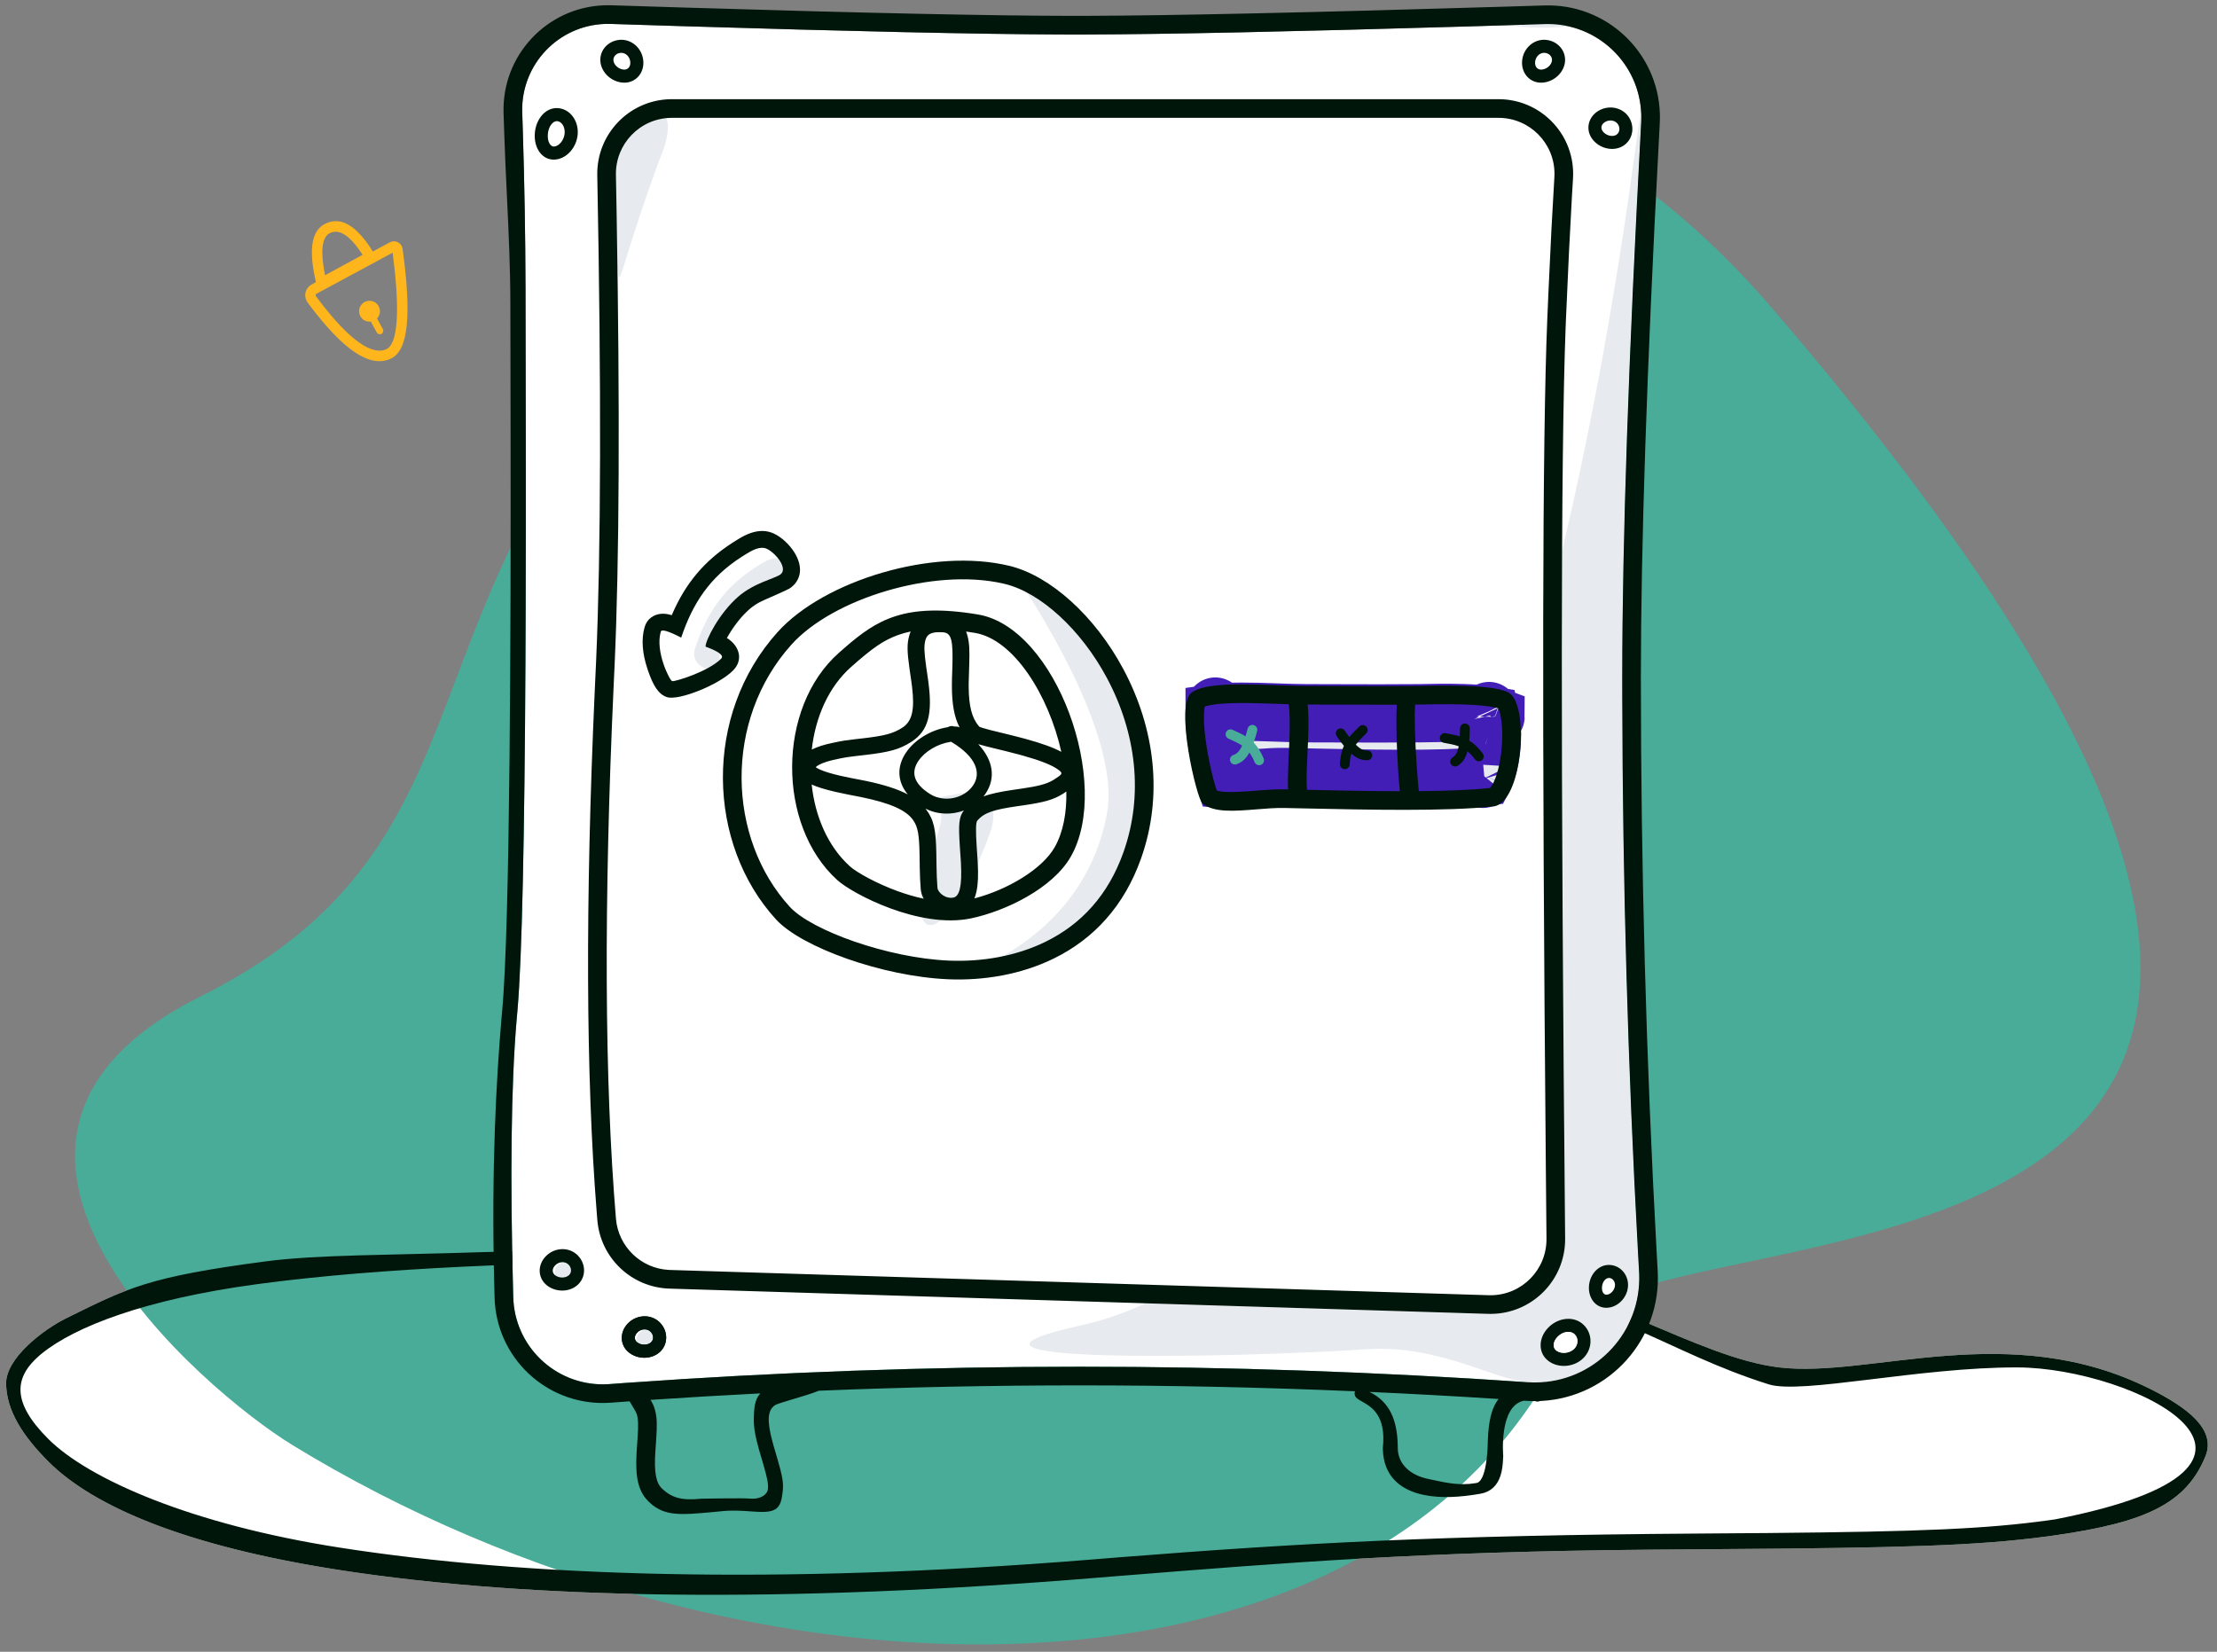
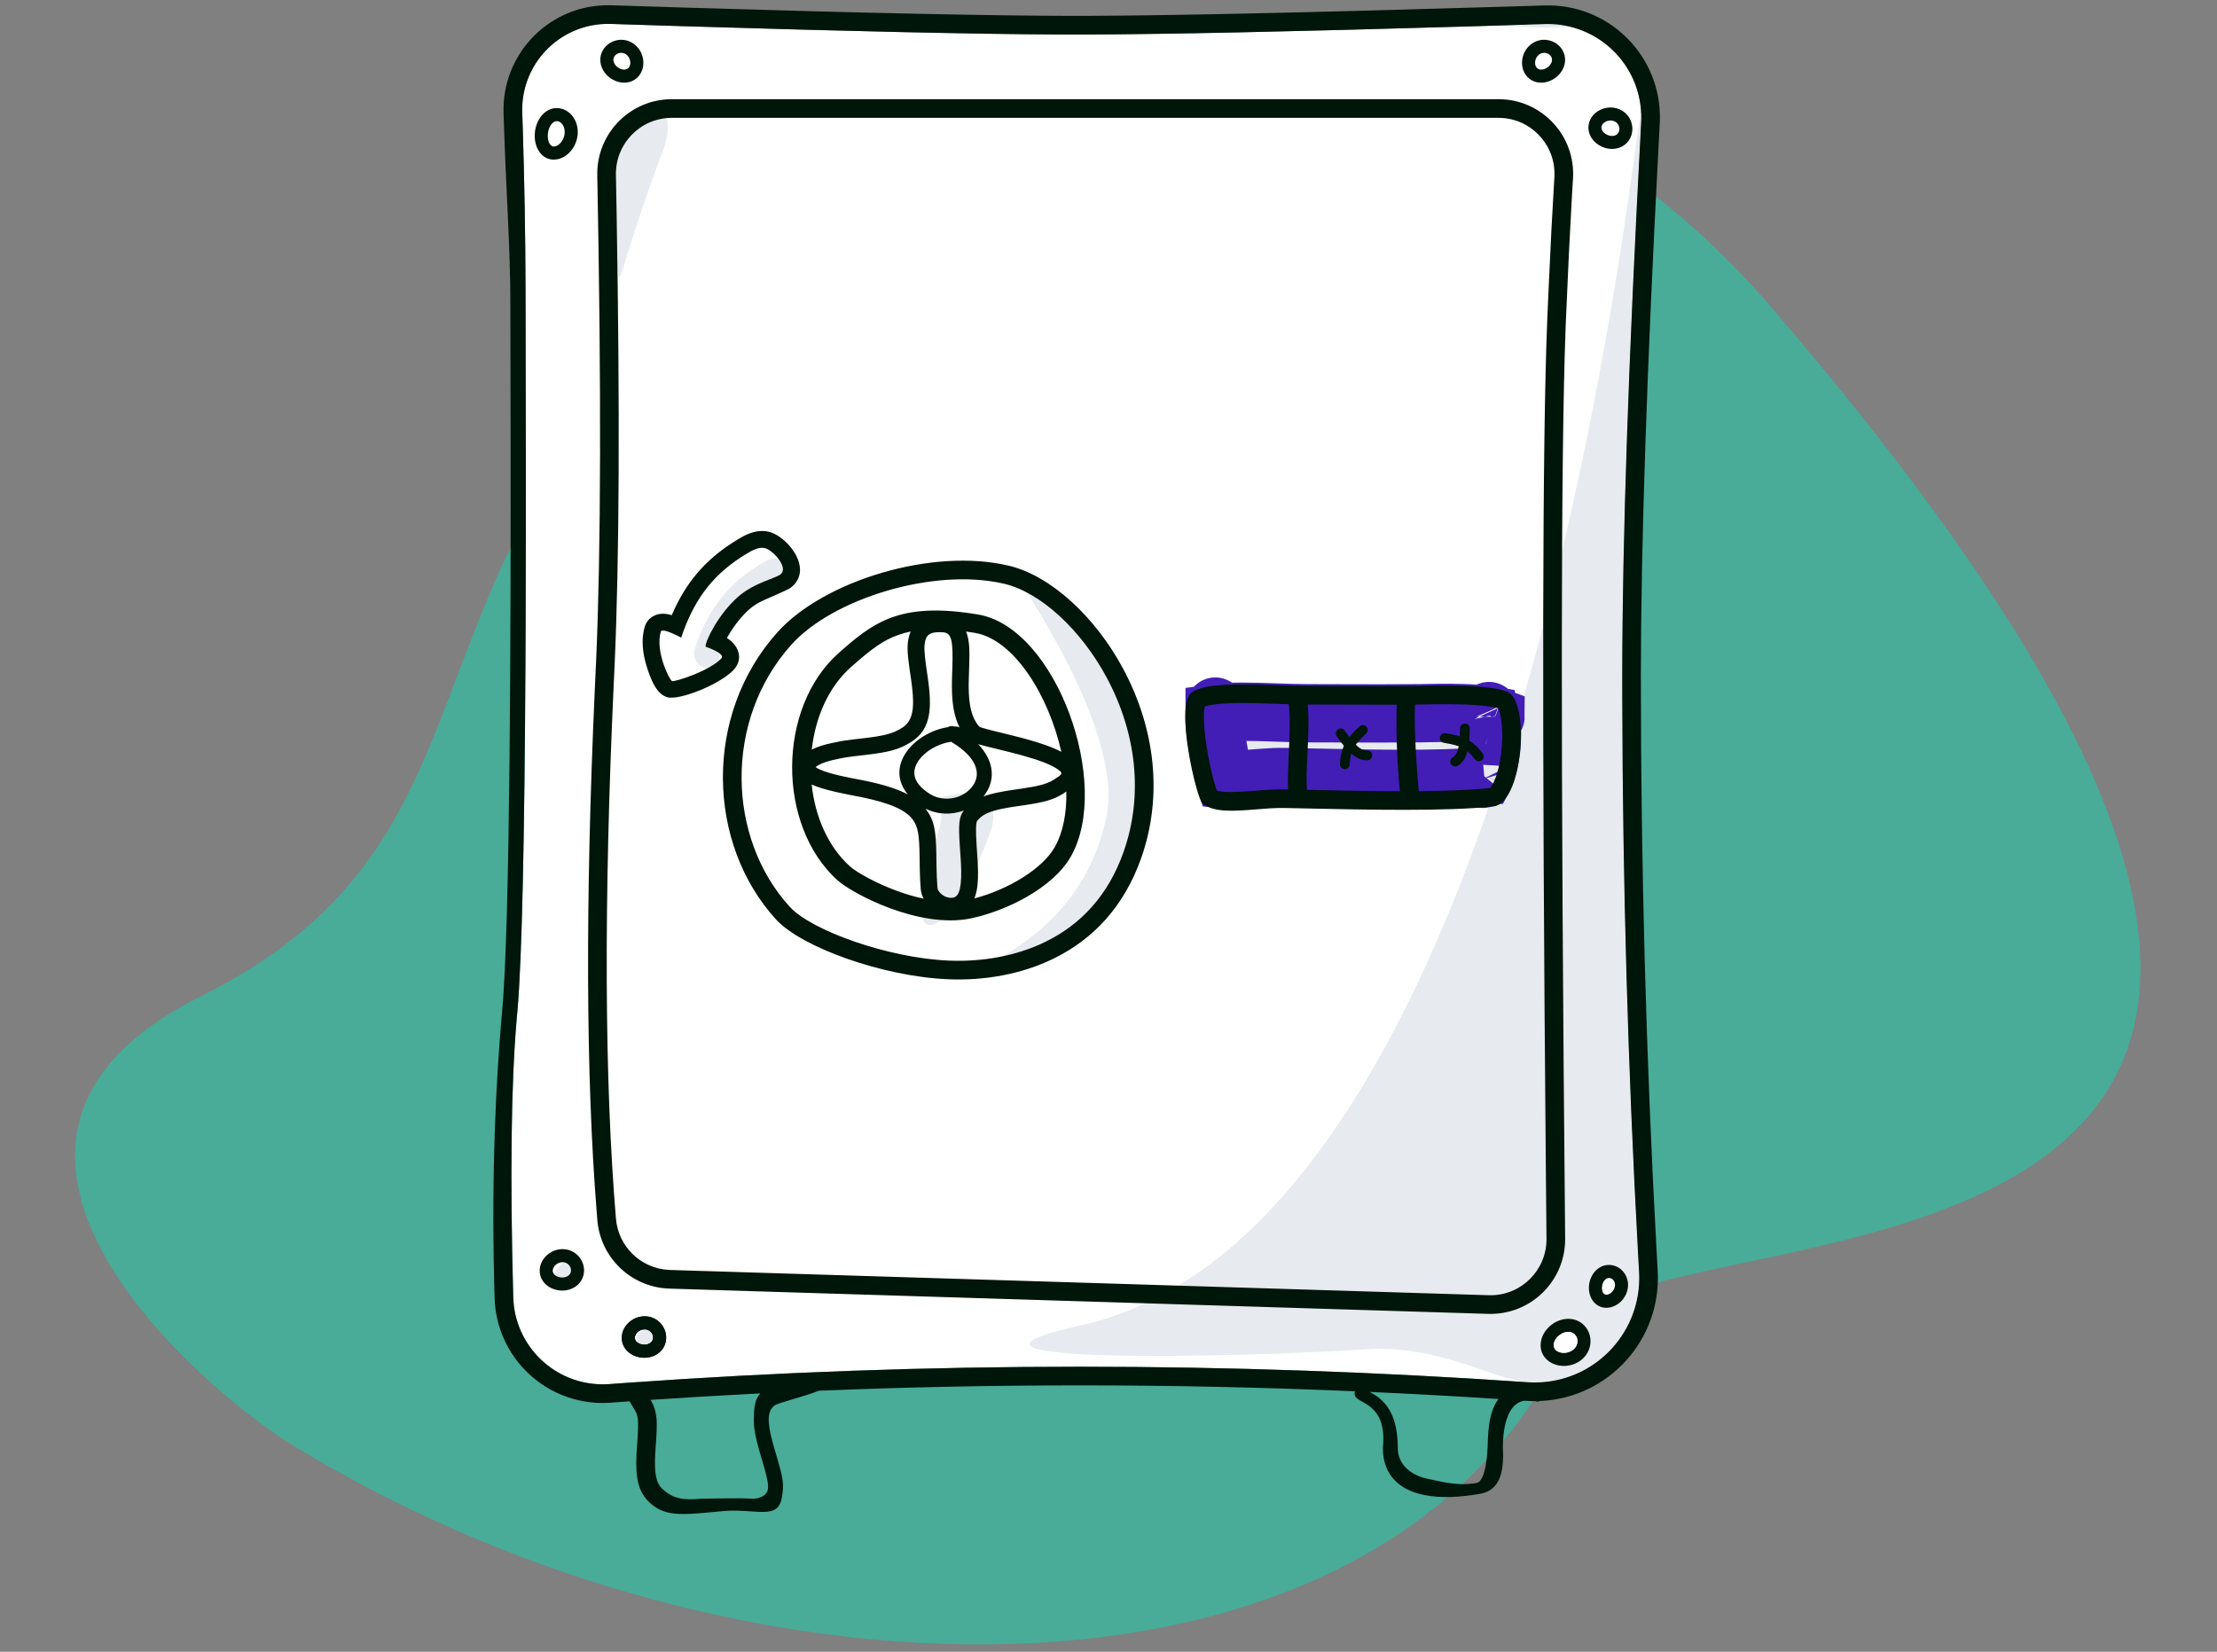
<svg xmlns="http://www.w3.org/2000/svg" width="204" height="152" viewBox="0 0 204 152" fill="none">
  <rect x="0" y="0" width="204" height="152" fill="#808080" stroke="none" />
-   <path d="M136.204 116.999C146.936 118.308 156.144 124.927 163.722 125.833C172.144 126.841 184.881 121.307 197.869 127.82C201.212 129.497 203.957 131.511 202.934 134.015C201.152 138.378 197.401 140.087 189.184 141.273L188.308 141.394C181.956 142.239 175.129 142.444 157.823 142.558L151.909 142.603C130.812 142.786 118.612 143.774 102.814 145.036L101.203 145.167C72.111 147.561 48.889 147.177 31.536 144.523L31.012 144.442C16.993 142.246 8.564 138.614 4.45 134.493C2.028 132.067 0.633 129.805 0.561 127.387C0.489 124.969 4.061 122.311 6.095 121.307C11.761 118.512 13.609 117.498 24.502 116.067C29.191 115.451 36.218 115.5 44.339 115.226C73.474 114.242 118.483 114.839 136.204 116.999Z" fill="white" />
  <path fill-rule="evenodd" clip-rule="evenodd" d="M144.717 122.272C128.2 159.655 68.431 158.451 26.843 132.936C18.901 128.063 -8.401 105.096 18.47 91.684C45.342 78.273 36.735 57.673 58.421 33.103C83.5 4.689 130.204 -9.884 163.051 28.346C246.535 125.512 150.278 109.684 144.717 122.272Z" fill="#48AC98" />
-   <path fill-rule="evenodd" clip-rule="evenodd" d="M34.307 23.144C32.816 20.751 31.323 19.834 29.855 20.629C28.613 21.302 28.408 23.097 29.071 25.967L28.673 26.182C28.128 26.476 27.925 27.155 28.218 27.7C28.244 27.747 28.273 27.792 28.304 27.835L28.517 28.119C31.616 32.231 34.072 33.915 35.989 32.989C37.599 32.21 37.872 28.895 37.043 22.895C36.985 22.475 36.61 22.177 36.193 22.207L36.141 22.212C36.046 22.225 35.955 22.255 35.871 22.301L34.307 23.144ZM29.913 25.325L33.367 23.453L33.359 23.44C32.169 21.598 31.162 21.013 30.313 21.473L30.274 21.495C29.647 21.879 29.474 23.082 29.875 25.137L29.913 25.325ZM36.123 23.255L29.129 27.027C29.051 27.069 29.022 27.166 29.064 27.244C29.067 27.251 29.072 27.257 29.076 27.263L29.282 27.539C32.115 31.297 34.246 32.765 35.572 32.124C36.578 31.638 36.843 28.682 36.142 23.395L36.123 23.255ZM34.694 29.303C34.859 29.131 34.96 28.897 34.96 28.64C34.96 28.11 34.53 27.68 34 27.68C33.469 27.68 33.04 28.11 33.04 28.64C33.04 29.17 33.469 29.6 34 29.6C34.041 29.6 34.082 29.597 34.123 29.592L34.668 30.594L34.688 30.626C34.78 30.757 34.958 30.8 35.102 30.722C35.258 30.637 35.315 30.443 35.23 30.288L34.694 29.303Z" fill="#FFB61D" />
-   <path fill-rule="evenodd" clip-rule="evenodd" d="M136.204 116.999C146.936 118.308 156.144 124.927 163.722 125.833C172.144 126.841 184.881 121.307 197.869 127.82C201.212 129.497 203.957 131.511 202.934 134.015C201.152 138.378 197.401 140.087 189.184 141.273L188.308 141.394C181.956 142.239 175.129 142.444 157.823 142.558L151.909 142.603C130.812 142.786 118.612 143.774 102.814 145.036L101.203 145.167C72.111 147.561 48.889 147.177 31.536 144.523L31.012 144.442C16.993 142.246 8.564 138.614 4.45 134.493C2.028 132.067 0.633 129.805 0.561 127.387C0.489 124.969 4.061 122.311 6.095 121.307C11.761 118.512 13.609 117.498 24.502 116.067C29.191 115.451 36.218 115.5 44.339 115.226C73.474 114.242 118.483 114.839 136.204 116.999ZM24.26 118.092L23.547 118.187C13.396 119.563 6.908 122.068 3.834 124.564L3.642 124.725C1.282 126.759 1.061 129.045 4.454 132.425C8.163 136.121 17.624 140.291 31.266 142.416C48.345 145.077 71.306 145.85 100.142 143.536L103.165 143.292C119.813 141.983 132.585 141.287 156.224 141.121L162.75 141.072C176.823 140.944 182.805 140.693 188.58 139.89L189.129 139.811C214.628 134.823 196.229 125.874 185.672 125.833C176.632 125.798 165.774 128.341 162.75 127.39C153.219 124.39 148.325 119.796 136.203 118.327L132.678 117.904L129.669 117.762C80.354 115.471 45.208 115.354 24.26 118.092Z" fill="#00160A" />
  <path d="M56.201 2.201C56.026 2.195 55.851 2.195 55.676 2.201C51.36 2.35 47.973 5.934 48.051 10.238L48.054 10.368L48.107 11.981C48.259 16.825 48.342 21.65 48.357 26.455L48.383 41.242C48.389 46.563 48.386 51.367 48.37 56.07L48.349 61.058C48.265 76.939 48.039 88.085 47.619 92.936L47.538 93.843C47.031 99.772 46.926 108.288 47.227 119.372C47.23 119.5 47.237 119.628 47.246 119.756C47.578 124.249 51.454 127.634 55.938 127.376L56.074 127.367L57.564 127.258C71.493 126.265 85.421 125.768 99.35 125.768C112.983 125.768 126.721 126.244 140.564 127.196C140.964 127.223 141.366 127.226 141.767 127.203C147.015 126.906 151.041 122.453 150.83 117.218L150.822 117.06L150.717 115.172C149.788 98.165 149.307 81.159 149.274 64.153L149.272 62.263C149.272 49.868 149.853 32.869 151.013 11.257C151.026 11.015 151.029 10.773 151.021 10.53C150.875 5.839 146.992 2.144 142.316 2.214L142.174 2.217L135.098 2.432C119.019 2.906 107.311 3.154 99.967 3.175L98.709 3.176L97.414 3.173C89.917 3.141 78.311 2.884 62.589 2.402L56.201 2.201Z" fill="white" />
  <path fill-rule="evenodd" clip-rule="evenodd" d="M141.625 1.76C141.058 2.071 140.311 2.289 139.384 2.415C141.771 2.627 143.647 2.578 145.014 2.267L144.718 2.23C143.756 2.109 142.725 1.952 141.625 1.76Z" fill="#E7EAEE" />
-   <path fill-rule="evenodd" clip-rule="evenodd" d="M51.857 116.198L51.923 116.2C52.336 116.229 52.627 116.551 52.589 116.907C52.545 117.314 52.11 117.709 51.635 117.741C51.258 117.767 50.996 117.477 51.038 117.026C51.081 116.553 51.452 116.2 51.857 116.198Z" fill="#E7EAEE" />
+   <path fill-rule="evenodd" clip-rule="evenodd" d="M51.857 116.198L51.923 116.2C52.336 116.229 52.627 116.551 52.589 116.907C52.545 117.314 52.11 117.709 51.635 117.741C51.258 117.767 50.996 117.477 51.038 117.026Z" fill="#E7EAEE" />
  <path fill-rule="evenodd" clip-rule="evenodd" d="M59.411 122.378L59.478 122.381C59.89 122.41 60.181 122.732 60.143 123.087C60.1 123.494 59.665 123.889 59.19 123.922C58.813 123.948 58.55 123.657 58.592 123.207C58.636 122.734 59.007 122.38 59.411 122.378Z" fill="#E7EAEE" />
  <path fill-rule="evenodd" clip-rule="evenodd" d="M99.432 121.972C83.044 125.589 113.815 124.95 125.818 124.158C132.351 123.727 137.567 126.99 140.562 127.196C140.963 127.223 141.365 127.226 141.765 127.203C147.014 126.906 151.04 122.453 150.829 117.218L150.821 117.06L150.716 115.172C149.787 98.165 149.306 81.159 149.273 64.153L149.271 62.263C149.271 49.868 149.851 32.869 151.012 11.257C151.025 11.015 151.028 10.773 151.02 10.53C150.874 5.839 141.885 112.603 99.432 121.972Z" fill="#E7EAEE" />
  <path d="M148.037 117.6L148.095 117.603C148.394 117.627 148.638 117.938 148.603 118.317C148.564 118.738 148.202 119.116 147.84 119.144C147.586 119.164 147.371 118.891 147.409 118.421C147.448 117.941 147.749 117.608 148.037 117.6Z" fill="white" />
  <path fill-rule="evenodd" clip-rule="evenodd" d="M147.935 120.342C146.868 120.427 146.118 119.473 146.211 118.324C146.301 117.209 147.151 116.323 148.172 116.403C149.175 116.483 149.895 117.399 149.8 118.428C149.708 119.417 148.894 120.266 147.935 120.342ZM148.095 117.603L148.038 117.6C147.749 117.608 147.448 117.941 147.409 118.421C147.371 118.891 147.586 119.164 147.84 119.144C148.202 119.116 148.564 118.738 148.603 118.317C148.638 117.938 148.394 117.627 148.095 117.603Z" fill="white" />
-   <path d="M137.888 9.127C141.681 9.127 144.755 12.202 144.755 15.994C144.755 16.136 144.751 16.278 144.742 16.42L144.641 18.102C144.457 21.295 144.273 25.086 144.089 29.476L144.061 30.178C143.613 41.985 143.599 69.918 144.019 113.976C144.055 117.768 141.01 120.872 137.217 120.908C137.125 120.909 137.032 120.908 136.94 120.905L61.598 118.581C58.11 118.473 55.257 115.766 54.967 112.288L54.903 111.503C53.91 98.996 53.851 83.026 54.725 63.593L54.854 60.807C55.3 50.581 55.335 35.687 54.959 16.127C54.886 12.374 57.838 9.267 61.574 9.132L61.759 9.127L137.888 9.127Z" fill="white" />
  <path fill-rule="evenodd" clip-rule="evenodd" d="M87.232 90.112C90.561 90.253 93.979 89.662 96.943 88.214C100.656 86.4 103.449 83.357 104.995 78.993C107.032 73.245 106.284 67.03 103.356 61.56C100.75 56.691 96.653 52.986 92.876 52.07C92.876 52.07 103.356 66.811 101.855 74.87C99.559 87.192 87.232 90.112 87.232 90.112Z" fill="#E7EAEE" />
  <path fill-rule="evenodd" clip-rule="evenodd" d="M89.653 72.8C91.273 73.472 91.768 74.721 91.137 76.546L91.101 76.648C86.999 87.911 82.161 88.013 86.301 76.648C86.802 75.271 86.678 74.214 85.928 73.479C87.253 73.21 88.495 72.983 89.653 72.8Z" fill="#E7EAEE" />
  <path fill-rule="evenodd" clip-rule="evenodd" d="M63.962 59.634C65.023 56.481 66.573 54.11 69.469 52.236L69.837 52.003C70.462 51.611 71.233 51.166 71.859 51.47C72.655 51.855 73.808 53.26 73.107 53.812C72.631 54.186 70.673 54.584 69.198 55.877C67.455 57.403 66.201 59.862 66.201 60.464C66.201 62.429 63.335 61.496 63.962 59.634Z" fill="#E7EAEE" />
  <path fill-rule="evenodd" clip-rule="evenodd" d="M60.679 14.689C57.036 24.693 57.061 26.678 56.842 24.953C56.135 19.377 55.602 15.712 56.442 13.486C57.506 10.668 60.172 10.114 60.859 10.441C62.311 11.132 60.679 14.689 60.679 14.689Z" fill="#E7EAEE" />
  <path fill-rule="evenodd" clip-rule="evenodd" d="M120.622 66.101L119.41 66.064C117.972 66.028 116.935 66.036 116.066 66.104C115.367 66.159 114.846 66.254 114.551 66.347L114.493 66.367L114.487 66.394C114.454 66.558 114.431 66.776 114.421 67.04L114.418 67.141C114.398 67.933 114.494 68.991 114.684 70.172C114.84 71.141 115.053 72.148 115.275 72.996L115.331 73.205C115.417 73.521 115.5 73.796 115.573 74.011L115.599 74.087L115.631 74.099C116.078 74.258 116.966 74.276 118.678 74.15L119.84 74.06C120.624 74.002 121.194 73.977 121.758 73.984L127.222 74.099C127.987 74.113 128.678 74.124 129.354 74.133L130.582 74.147C133.648 74.325 137.017 74.192 137.436 73.428C138.714 71.101 139.317 66.308 138.714 66.276C137.63 66.218 136.317 66.15 135.693 66.158L134.253 66.184L132.948 66.195C132.352 66.198 131.73 66.2 131.062 66.201L123.573 66.184C123.086 66.18 122.609 66.168 121.75 66.14L120.622 66.101Z" fill="#E7EAEE" />
  <path fill-rule="evenodd" clip-rule="evenodd" d="M63.197 0.703L56.255 0.485C56.042 0.478 55.829 0.478 55.616 0.486C50.309 0.668 46.155 5.118 46.337 10.425L46.39 12.035C46.453 14.023 46.547 16.008 46.642 17.989C46.802 21.355 46.962 24.71 46.962 28.056L46.984 40.193C47.006 57.118 46.955 84.992 46.203 93.066L46.146 93.7C45.657 99.42 45.219 107.468 45.469 117.845L45.51 119.418C45.514 119.573 45.522 119.728 45.533 119.882C45.938 125.367 50.713 129.484 56.197 129.079L57.685 128.971L57.931 128.954C57.981 129.036 58.032 129.12 58.081 129.202C58.322 129.6 58.547 129.971 58.6 130.154C58.732 130.614 58.746 131.135 58.669 132.314L58.592 133.42L58.571 133.779C58.459 135.982 58.713 137.293 59.788 138.28C61.17 139.549 62.635 139.415 65.636 139.139L65.771 139.126L66.543 139.052C67.436 138.965 68.44 139.035 69.124 139.083H69.124C69.321 139.096 69.492 139.108 69.625 139.114L69.878 139.126C71.6 139.195 71.873 138.628 72.024 137.227C72.107 136.455 71.999 135.848 71.545 134.281L71.206 133.125L71.093 132.724C70.563 130.766 70.611 129.788 71.302 129.316C71.469 129.201 72.168 128.993 72.975 128.753L72.976 128.753L72.976 128.753C73.806 128.506 74.749 128.225 75.344 127.978C83.345 127.649 91.347 127.485 99.349 127.485C107.756 127.485 116.203 127.666 124.691 128.029C124.635 128.121 124.624 128.254 124.684 128.438C124.752 128.647 125.007 128.791 125.333 128.976C126.198 129.465 127.562 130.236 127.245 133.231L127.246 133.354C127.294 135.715 128.725 137.1 131.027 137.569C132.566 137.884 134.316 137.789 136.223 137.458C137.167 137.295 137.775 136.704 138.066 135.805C138.226 135.308 138.283 134.861 138.321 133.973C138.321 133.973 137.901 129.356 140.236 128.894C140.306 128.899 140.375 128.904 140.445 128.909C140.715 128.927 140.986 128.936 141.256 128.935C141.293 128.944 141.33 128.953 141.367 128.963C141.479 128.993 141.585 128.976 141.682 128.926C141.742 128.924 141.802 128.921 141.863 128.917C148.111 128.564 152.889 123.212 152.535 116.964L152.431 115.078C151.469 97.473 150.988 79.868 150.988 62.263C150.988 50.275 151.533 33.947 152.624 13.28L152.726 11.349C152.742 11.059 152.745 10.768 152.736 10.477C152.56 4.791 147.807 0.324 142.12 0.501L138.516 0.612C120.657 1.153 107.806 1.435 99.964 1.458L98.709 1.46C91.388 1.454 79.55 1.202 63.197 0.703ZM137.892 128.738C133.924 128.482 129.964 128.265 126.014 128.087C127.905 129.006 128.58 130.72 128.617 133.092L128.618 133.231C128.618 134.765 129.812 135.767 131.417 136.095C131.585 136.129 131.758 136.166 131.934 136.205C133.043 136.445 134.311 136.72 135.717 136.49L135.93 136.454C136.902 136.095 136.902 132.601 136.902 132.601C136.913 132.317 136.923 132.132 136.94 131.906L136.961 131.653C137.082 130.381 137.348 129.431 137.892 128.738ZM60.25 129.68C60.157 129.355 60.024 129.068 59.852 128.82C63.22 128.593 66.589 128.394 69.957 128.224C69.431 128.811 69.382 129.603 69.362 130.549C69.346 131.365 69.51 132.232 69.857 133.453L69.878 133.526L70.195 134.606C70.583 135.94 70.7 136.497 70.667 136.964L70.66 137.044C70.614 137.477 70.056 137.967 69.115 137.912L68.947 137.903C68.544 137.842 64.569 137.912 64.569 137.912C62.733 138.098 61.85 137.842 60.949 137.015C60.345 136.46 60.183 135.475 60.302 133.588L60.376 132.528C60.469 131.144 60.462 130.496 60.287 129.817L60.25 129.68ZM55.675 2.201C55.85 2.195 56.026 2.195 56.201 2.201L62.589 2.402C78.31 2.884 89.916 3.141 97.413 3.173L98.708 3.176L99.967 3.175C107.311 3.154 119.019 2.906 135.097 2.432L142.174 2.217L142.316 2.214C146.992 2.144 150.875 5.839 151.021 10.53C151.028 10.773 151.026 11.015 151.013 11.257C149.852 32.869 149.272 49.868 149.272 62.263L149.274 64.153C149.307 81.159 149.788 98.165 150.717 115.172L150.822 117.06L150.829 117.218C151.041 122.453 147.014 126.906 141.766 127.203C141.365 127.226 140.964 127.223 140.563 127.196C126.721 126.244 112.983 125.768 99.35 125.768C85.421 125.768 71.492 126.265 57.564 127.258L56.074 127.367L55.938 127.376C51.454 127.634 47.578 124.249 47.246 119.756C47.236 119.628 47.23 119.5 47.226 119.372C46.926 108.289 47.031 99.772 47.538 93.843L47.619 92.936C48.038 88.085 48.265 76.939 48.349 61.058L48.37 56.07C48.386 51.367 48.389 46.563 48.383 41.242L48.357 26.455C48.342 21.65 48.258 16.825 48.107 11.981L48.054 10.368L48.05 10.238C47.972 5.934 51.36 2.35 55.675 2.201ZM144.755 15.994C144.755 12.202 141.681 9.127 137.888 9.127L61.758 9.127L61.574 9.132C57.838 9.267 54.886 12.374 54.959 16.127C55.335 35.687 55.3 50.581 54.853 60.807L54.725 63.593C53.851 83.026 53.91 98.996 54.903 111.503L54.966 112.288C55.257 115.766 58.11 118.473 61.598 118.581L136.94 120.905C137.032 120.908 137.125 120.909 137.217 120.908C141.01 120.872 144.055 117.768 144.019 113.976C143.598 69.918 143.613 41.985 144.061 30.178L144.089 29.476C144.273 25.086 144.457 21.295 144.641 18.102L144.742 16.42C144.751 16.278 144.755 16.136 144.755 15.994ZM61.824 10.844H137.888C140.732 10.844 143.038 13.15 143.038 15.994C143.038 16.101 143.035 16.207 143.028 16.314C142.849 19.209 142.669 22.667 142.491 26.686L142.374 29.404C141.92 40.25 141.876 66.225 142.241 107.37L142.302 113.992C142.329 116.836 140.045 119.164 137.201 119.191C137.131 119.192 137.062 119.191 136.993 119.189L61.651 116.865L61.538 116.86C58.973 116.725 56.892 114.716 56.677 112.145C55.62 99.477 55.549 83.11 56.468 63.056L56.554 61.2C56.988 51.551 57.049 37.713 56.74 19.676L56.675 16.093C56.62 13.249 58.881 10.899 61.725 10.845C61.758 10.844 61.791 10.844 61.824 10.844ZM59.192 5.579C59.301 6.746 58.455 7.682 57.315 7.604C56.273 7.532 55.356 6.7 55.249 5.698L55.243 5.625C55.177 4.628 55.941 3.78 56.966 3.671L57.043 3.664C58.136 3.589 59.088 4.453 59.192 5.579ZM57.177 4.862L57.11 4.864C56.698 4.893 56.407 5.215 56.445 5.57C56.488 5.978 56.923 6.372 57.398 6.405C57.776 6.431 58.038 6.141 57.996 5.69C57.952 5.217 57.582 4.863 57.177 4.862ZM51.1 14.682C49.913 14.787 49.112 13.644 49.211 12.274C49.307 10.93 50.23 9.85 51.373 9.951L51.446 9.96C52.496 10.096 53.221 11.128 53.161 12.285L53.156 12.366C53.058 13.549 52.171 14.587 51.1 14.682ZM51.284 11.15L51.226 11.147C50.862 11.152 50.461 11.644 50.409 12.36C50.358 13.075 50.665 13.514 50.994 13.485C51.441 13.445 51.906 12.901 51.958 12.267C52.008 11.667 51.67 11.184 51.284 11.15ZM140.06 5.579C139.952 6.746 140.797 7.682 141.937 7.604C142.979 7.532 143.896 6.7 144.003 5.698L144.009 5.625C144.075 4.628 143.311 3.78 142.286 3.671L142.209 3.664C141.116 3.589 140.165 4.453 140.06 5.579ZM142.075 4.862L142.142 4.864C142.554 4.893 142.845 5.215 142.807 5.57C142.764 5.978 142.329 6.372 141.854 6.405C141.476 6.431 141.214 6.141 141.256 5.69C141.3 5.217 141.67 4.863 142.075 4.862ZM146.487 12.752C145.833 11.825 146.195 10.622 147.243 10.111C148.255 9.618 149.48 9.98 149.979 10.947L150.013 11.017C150.449 11.943 150.121 13.03 149.239 13.489L149.173 13.522C148.266 13.949 147.085 13.6 146.487 12.752ZM148.924 11.511L148.892 11.453C148.682 11.11 148.19 10.978 147.765 11.185C147.36 11.383 147.248 11.755 147.465 12.062C147.737 12.449 148.297 12.614 148.666 12.441C148.988 12.289 149.112 11.876 148.924 11.511ZM50.253 115.573C49.419 116.397 49.464 117.658 50.387 118.331C51.23 118.947 52.468 118.9 53.194 118.201L53.246 118.149C53.938 117.429 53.899 116.289 53.185 115.546L53.13 115.491C52.342 114.73 51.057 114.779 50.253 115.573ZM52.257 116.322L52.306 116.366C52.604 116.654 52.619 117.087 52.361 117.335C52.066 117.619 51.479 117.641 51.094 117.361C50.789 117.138 50.775 116.747 51.097 116.428C51.435 116.095 51.946 116.062 52.257 116.322ZM57.941 124.512C57.019 123.839 56.974 122.578 57.808 121.754C58.612 120.96 59.896 120.911 60.684 121.671L60.739 121.726C61.454 122.469 61.493 123.609 60.801 124.33L60.749 124.382C60.022 125.08 58.785 125.128 57.941 124.512ZM59.861 122.547L59.812 122.502C59.501 122.243 58.99 122.275 58.652 122.609C58.33 122.927 58.343 123.318 58.649 123.541C59.034 123.822 59.621 123.799 59.916 123.516C60.174 123.268 60.158 122.834 59.861 122.547ZM142.485 122.153C141.528 123.117 141.501 124.536 142.519 125.267C143.452 125.936 144.85 125.806 145.686 124.984C146.553 124.131 146.58 122.759 145.728 121.923C144.866 121.078 143.418 121.213 142.485 122.153ZM144.849 122.747L144.898 122.792C145.251 123.139 145.239 123.738 144.844 124.126C144.419 124.544 143.671 124.614 143.22 124.291C142.855 124.029 142.866 123.476 143.338 123C143.818 122.517 144.485 122.439 144.849 122.747ZM147.935 120.342C146.868 120.427 146.118 119.473 146.211 118.324C146.301 117.209 147.151 116.323 148.172 116.403C149.176 116.483 149.896 117.399 149.8 118.428C149.708 119.417 148.894 120.266 147.935 120.342ZM148.096 117.603L148.038 117.6C147.749 117.608 147.448 117.941 147.409 118.421C147.371 118.891 147.586 119.164 147.84 119.144C148.202 119.116 148.564 118.738 148.603 118.317C148.639 117.938 148.394 117.627 148.096 117.603Z" fill="#00160A" />
  <path fill-rule="evenodd" clip-rule="evenodd" d="M57.808 121.754C56.974 122.578 57.019 123.839 57.942 124.512C58.786 125.128 60.023 125.08 60.749 124.382L60.801 124.33C61.494 123.609 61.454 122.469 60.74 121.726L60.685 121.672C59.897 120.911 58.613 120.96 57.808 121.754ZM59.812 122.502L59.861 122.547C60.159 122.834 60.174 123.268 59.916 123.516C59.621 123.799 59.034 123.822 58.65 123.541C58.344 123.318 58.33 122.927 58.652 122.609C58.99 122.275 59.501 122.243 59.812 122.502Z" fill="#00160A" />
  <path d="M144.849 122.746L144.898 122.791C145.251 123.138 145.24 123.737 144.846 124.126C144.42 124.544 143.673 124.615 143.221 124.291C142.856 124.03 142.866 123.477 143.338 123C143.818 122.517 144.484 122.439 144.849 122.746Z" fill="white" />
  <path fill-rule="evenodd" clip-rule="evenodd" d="M69.066 49.054C68.669 49.191 68.312 49.378 67.87 49.65L67.531 49.863L67.363 49.97C64.802 51.623 63.093 53.678 61.877 56.462L61.811 56.612L61.763 56.598C61.44 56.503 61.147 56.457 60.834 56.483C60.168 56.538 59.546 56.938 59.324 57.682C58.977 58.846 59.12 60.176 59.571 61.538L59.655 61.787C60.094 63.05 60.581 63.906 61.389 64.156C62.463 64.489 66.176 63.017 67.471 61.682C68.394 60.729 68.024 59.564 67.145 58.892L67.065 58.832L66.98 58.773L66.883 58.711L66.948 58.596C66.993 58.517 67.04 58.436 67.089 58.355C67.614 57.484 68.27 56.661 68.935 56.079C69.191 55.854 69.487 55.649 69.825 55.457C70.347 55.16 72.43 54.342 72.781 54.066C73.908 53.18 73.777 51.897 73.065 50.785C72.622 50.093 71.925 49.445 71.252 49.119C70.545 48.777 69.805 48.797 69.066 49.054ZM70.579 50.51C71.375 50.895 72.527 52.3 71.826 52.852C71.35 53.226 69.393 53.624 67.917 54.916C66.175 56.443 64.921 58.902 64.921 59.505L65.12 59.579C66.206 59.997 66.62 60.34 66.361 60.606C65.209 61.795 62.077 62.752 61.846 62.68C61.617 62.61 60.266 59.93 60.805 58.124C60.877 57.883 61.502 58.066 62.681 58.674C63.742 55.521 65.292 53.15 68.189 51.276L68.557 51.043C69.182 50.651 69.952 50.206 70.579 50.51Z" fill="#00160A" />
  <path fill-rule="evenodd" clip-rule="evenodd" d="M71.41 84.611C65.05 77.66 64.682 65.802 71.553 58.166C75.822 53.422 85.856 50.366 92.877 52.07C96.654 52.986 100.751 56.691 103.357 61.56C106.285 67.03 107.033 73.245 104.996 78.993C103.45 83.357 100.656 86.4 96.944 88.214C93.98 89.662 90.561 90.253 87.233 90.113C81.226 89.86 73.757 87.175 71.41 84.611ZM101.844 62.37C99.45 57.899 95.721 54.526 92.473 53.738L92.279 53.693C85.875 52.24 76.636 55.084 72.83 59.314C66.564 66.278 66.901 77.138 72.678 83.452C74.671 85.63 81.715 88.162 87.306 88.397C90.366 88.526 93.504 87.984 96.191 86.671C99.507 85.051 101.985 82.351 103.378 78.419C105.244 73.156 104.555 67.436 101.844 62.37ZM98.536 78.82C102.335 72.15 97.185 57.748 89.991 56.547C83.23 55.417 80.666 57.057 77.75 59.586L77.186 60.081C71.479 65.126 71.479 75.966 77.055 80.996C78.456 82.26 84.621 85.502 89.351 84.51C92.488 83.852 96.853 81.773 98.536 78.82ZM82.659 58.428C83.017 58.3 83.395 58.194 83.797 58.111C83.743 58.236 83.697 58.369 83.659 58.509C83.446 59.293 83.468 59.964 83.698 61.597L83.855 62.679C83.868 62.774 83.88 62.862 83.892 62.951L83.926 63.226C84.171 65.293 83.949 66.372 83.025 66.966C82.179 67.51 81.347 67.716 79.447 67.937L78.736 68.018C77.859 68.119 77.399 68.189 76.845 68.314L76.595 68.364C75.828 68.525 75.191 68.726 74.696 68.978C75.022 66.025 76.231 63.216 78.323 61.367C80.296 59.622 81.292 58.918 82.659 58.428ZM89.708 58.24C89.43 58.194 89.16 58.152 88.897 58.115C88.952 58.255 88.999 58.403 89.037 58.56C89.198 59.215 89.226 59.796 89.187 61.121L89.168 61.692C89.148 62.242 89.138 62.569 89.135 62.884L89.135 63.261C89.152 64.936 89.414 66.05 90.058 66.805L90.13 66.885L90.159 66.897C90.199 66.913 90.249 66.931 90.309 66.951L90.373 66.972C90.52 67.019 90.706 67.071 90.942 67.134L91.339 67.235L93.031 67.649C93.363 67.732 93.659 67.807 93.942 67.882L94.407 68.007C95.806 68.393 96.878 68.768 97.659 69.187C96.494 63.972 93.287 58.838 89.708 58.24ZM97.846 73.023C97.942 72.961 98.034 72.899 98.12 72.835C98.162 74.78 97.836 76.579 97.044 77.97C95.906 79.967 92.747 81.868 89.662 82.673C89.74 82.476 89.803 82.263 89.852 82.034C90.002 81.329 90.026 80.523 89.967 79.381L89.929 78.766L89.873 77.957C89.768 76.343 89.793 75.667 89.934 75.505C90.567 74.777 91.445 74.498 93.678 74.178L94.196 74.104C96.063 73.832 96.938 73.601 97.846 73.023ZM84.724 81.837C84.747 82.127 84.844 82.422 84.999 82.701C84.208 82.534 83.384 82.294 82.544 81.986C80.666 81.299 78.846 80.299 78.204 79.721C76.168 77.884 74.996 75.112 74.688 72.192C75.216 72.435 75.913 72.641 76.779 72.846L76.913 72.877C77.262 72.958 77.62 73.034 78.042 73.117L79.248 73.351C81.947 73.906 83.34 74.549 83.977 75.407L84.041 75.497C84.463 76.112 84.58 76.808 84.614 78.616L84.633 79.903C84.648 80.674 84.671 81.186 84.724 81.837ZM86.754 58.184L86.832 58.191C87.561 58.278 87.715 58.954 87.629 61.503L87.599 62.387C87.592 62.653 87.59 62.868 87.59 63.103C87.591 64.701 87.782 65.943 88.296 66.937C88.2 66.886 88.09 66.857 87.974 66.857L87.857 66.859L87.828 66.859L87.815 66.854C87.618 66.781 87.402 66.804 87.228 66.907L87.21 66.918L87.15 66.927C85.653 67.177 84.164 68.071 83.366 69.256C82.51 70.527 82.552 71.915 83.529 73.103C82.6 72.613 81.367 72.219 79.74 71.875L79.215 71.77C78.906 71.71 78.521 71.636 78.52 71.636L78.21 71.575C77.91 71.515 77.644 71.459 77.389 71.401L77.262 71.372C76.487 71.192 75.876 71.008 75.448 70.815L75.38 70.783C75.248 70.721 75.144 70.661 75.069 70.607L75.059 70.599L75.078 70.58C75.131 70.527 75.211 70.467 75.321 70.404C75.696 70.188 76.314 69.989 77.162 69.826L77.376 69.779C77.754 69.702 78.123 69.646 78.701 69.578L79.637 69.471C81.768 69.222 82.754 68.978 83.861 68.266C85.475 67.227 85.783 65.603 85.443 62.895L85.405 62.609C85.386 62.469 85.365 62.323 85.338 62.136L85.231 61.404C85.04 60.044 85.013 59.46 85.138 58.96L85.15 58.915C85.303 58.351 85.694 58.118 86.754 58.184ZM85.158 74.408C85.179 74.434 85.199 74.46 85.218 74.487C85.948 75.471 86.116 76.341 86.158 78.561L86.175 79.734C86.188 80.468 86.207 80.951 86.249 81.511L86.264 81.713C86.296 82.109 86.974 82.74 87.722 82.598C88.305 82.486 88.53 81.531 88.421 79.406L88.405 79.14L88.32 77.893C88.186 75.851 88.228 75.172 88.694 74.581C87.577 75.001 86.277 74.981 85.158 74.408ZM90.497 73.291C91.19 73.029 92.072 72.852 93.296 72.672L93.961 72.577C95.512 72.35 96.262 72.165 96.898 71.792L97.016 71.719C97.735 71.261 97.804 71.17 97.484 70.912L97.381 70.832C96.815 70.406 95.723 69.981 94.15 69.54L93.818 69.448C93.46 69.351 93.091 69.256 92.657 69.148L90.85 68.705C90.508 68.619 90.235 68.548 90.013 68.482C91.41 69.959 91.641 71.621 90.681 73.041L90.627 73.119C90.585 73.177 90.542 73.235 90.497 73.291ZM87.425 68.274L87.523 68.26L87.592 68.302C89.838 69.667 90.338 71.155 89.507 72.323C88.681 73.484 86.867 73.885 85.565 73.06C84.055 72.104 83.805 71.064 84.505 70.023C85.097 69.145 86.28 68.45 87.425 68.274Z" fill="#00160A" />
  <path d="M111.767 65.648C111.767 65.644 111.767 65.64 111.767 65.636C111.803 65.631 111.842 65.625 111.882 65.619C112.492 65.533 113.291 65.495 114.247 65.493C115.193 65.491 116.206 65.524 117.24 65.559C117.303 65.562 117.366 65.564 117.43 65.566C118.381 65.599 119.356 65.633 120.224 65.634C121.201 65.635 122.197 65.638 123.204 65.642C125.675 65.65 128.206 65.659 130.647 65.634C130.77 65.633 130.939 65.629 131.145 65.625C131.93 65.608 133.252 65.581 134.621 65.625C135.481 65.653 136.276 65.707 136.893 65.796C136.983 65.809 137.065 65.823 137.139 65.836C137.162 65.938 137.184 66.06 137.205 66.202C137.313 66.945 137.32 67.935 137.202 68.946C137.082 69.972 136.854 70.831 136.606 71.367C136.596 71.39 136.585 71.412 136.575 71.432C132.373 71.811 125.664 71.665 120.142 71.544C119.505 71.53 118.883 71.517 118.282 71.504C117.465 71.487 116.635 71.542 115.904 71.599C115.713 71.614 115.53 71.629 115.353 71.643C114.816 71.686 114.34 71.725 113.872 71.745C113.382 71.765 113.01 71.759 112.73 71.73C112.703 71.639 112.675 71.541 112.646 71.435C112.431 70.642 112.195 69.584 112.021 68.503C111.844 67.402 111.749 66.389 111.767 65.648ZM137.613 65.948C137.613 65.949 137.606 65.946 137.595 65.942C137.607 65.946 137.613 65.948 137.613 65.948ZM137.023 65.452C137.017 65.44 137.013 65.433 137.014 65.433C137.014 65.432 137.017 65.438 137.023 65.452ZM136.404 71.718C136.403 71.715 136.416 71.696 136.444 71.668C136.419 71.706 136.405 71.72 136.404 71.718ZM111.827 65.027C111.827 65.025 111.828 65.023 111.828 65.021C111.836 64.992 111.837 64.997 111.827 65.027Z" stroke="#421EB7" stroke-width="5.365" />
  <path fill-rule="evenodd" clip-rule="evenodd" d="M120.207 63.118C121.197 63.119 122.201 63.122 123.212 63.126C125.29 63.133 127.394 63.14 129.455 63.127L130.599 63.118C130.697 63.117 130.843 63.114 131.026 63.11C132.746 63.074 137.822 62.966 138.938 63.814C140.764 65.199 140.037 73.924 137.426 74.208C133.094 74.679 125.813 74.519 120.081 74.393C119.434 74.379 118.807 74.365 118.206 74.353C117.372 74.335 116.474 74.408 115.587 74.48C113.598 74.641 111.666 74.798 110.638 73.924C110.108 73.474 108.066 64.899 109.657 63.721C110.872 62.821 114.357 62.942 117.488 63.051C118.265 63.078 119.021 63.104 119.714 63.114L119.716 63.113L119.716 63.114C119.884 63.116 120.047 63.118 120.207 63.118ZM118.113 64.79C118.282 64.796 118.436 64.8 118.578 64.805C118.694 65.516 118.707 66.765 118.624 68.606L118.563 69.936C118.509 71.179 118.489 72.025 118.525 72.643L118.121 72.634C117.558 72.627 116.987 72.652 116.203 72.71L115.041 72.8C113.329 72.927 112.441 72.908 111.994 72.749L111.963 72.737L111.936 72.661C111.863 72.446 111.78 72.171 111.694 71.855L111.638 71.646C111.416 70.798 111.203 69.791 111.047 68.822C110.857 67.641 110.761 66.583 110.781 65.791L110.784 65.69C110.794 65.426 110.817 65.208 110.85 65.044L110.856 65.017L110.914 64.997C111.209 64.904 111.731 64.809 112.429 64.754C113.298 64.686 114.335 64.678 115.773 64.714L116.985 64.751L118.113 64.79ZM123.586 72.749L120.267 72.679C120.249 72.484 120.236 72.245 120.231 71.968L120.23 71.909C120.225 71.474 120.234 71.059 120.264 70.329L120.361 68.183C120.419 66.709 120.421 65.639 120.323 64.834L127.425 64.851C127.806 64.85 128.171 64.85 128.526 64.849C128.417 66.985 128.59 70.721 128.812 72.807C128.213 72.806 127.591 72.803 126.945 72.797L125.717 72.783C125.041 72.774 124.35 72.763 123.586 72.749ZM130.556 72.802C133.194 72.779 135.312 72.694 136.954 72.531L137.108 72.515L137.128 72.494C137.216 72.394 137.318 72.235 137.423 72.021L137.462 71.939C137.771 71.272 138.015 70.3 138.14 69.225C138.265 68.16 138.264 67.082 138.14 66.229C138.083 65.836 138.003 65.514 137.912 65.288L137.886 65.227L137.867 65.187L137.798 65.166C137.614 65.112 137.362 65.059 137.054 65.013C136.445 64.923 135.662 64.862 134.745 64.83C133.893 64.8 133.027 64.796 132.056 64.808L130.617 64.835L130.208 64.838C130.194 65.07 130.184 65.346 130.181 65.655L130.18 65.756C130.173 66.593 130.202 67.647 130.262 68.814L130.274 69.049C130.323 69.965 130.389 70.911 130.458 71.743L130.501 72.228C130.519 72.435 130.538 72.627 130.556 72.802ZM122.995 67.734L123.152 67.959C123.33 68.211 123.499 68.434 123.66 68.63C123.444 69.101 123.331 69.629 123.295 70.309C123.282 70.556 123.472 70.767 123.72 70.78C123.967 70.793 124.178 70.603 124.191 70.356C124.211 69.964 124.259 69.641 124.345 69.354C124.841 69.788 125.275 69.95 125.732 69.958L125.821 69.958C126.068 69.958 126.269 69.757 126.269 69.51C126.269 69.278 126.092 69.087 125.866 69.064L125.821 69.061L125.745 69.061C125.452 69.055 125.158 68.931 124.756 68.526C124.887 68.343 125.044 68.162 125.233 67.968L125.714 67.492C125.89 67.318 125.891 67.034 125.717 66.858C125.542 66.682 125.259 66.681 125.083 66.855L124.68 67.252C124.484 67.448 124.312 67.636 124.162 67.824L123.999 67.603C123.915 67.487 123.827 67.361 123.734 67.227C123.594 67.022 123.315 66.971 123.111 67.111C122.907 67.251 122.855 67.53 122.995 67.734ZM135.24 67.307L135.245 67.034C135.247 66.786 135.047 66.584 134.8 66.582C134.552 66.579 134.35 66.779 134.348 67.026C134.345 67.299 134.338 67.543 134.327 67.761C134.097 67.689 133.85 67.629 133.578 67.576L133.022 67.472C132.779 67.426 132.544 67.586 132.498 67.829C132.452 68.073 132.612 68.307 132.855 68.353L133.52 68.479C133.785 68.534 134.017 68.596 134.227 68.675C134.121 69.235 133.946 69.502 133.706 69.672L133.644 69.714L133.607 69.741C133.433 69.887 133.393 70.144 133.523 70.336C133.662 70.542 133.94 70.596 134.146 70.457L134.219 70.408C134.593 70.146 134.863 69.769 135.032 69.131C135.263 69.321 135.483 69.562 135.719 69.876C135.868 70.074 136.149 70.113 136.347 69.964C136.545 69.815 136.585 69.534 136.436 69.336C136.026 68.792 135.636 68.418 135.194 68.148C135.218 67.895 135.233 67.616 135.24 67.307Z" fill="#00160A" />
-   <path fill-rule="evenodd" clip-rule="evenodd" d="M115.676 67.269L115.606 67.534C115.524 67.831 115.441 68.099 115.358 68.338C115.721 68.707 116.009 69.165 116.274 69.791C116.371 70.019 116.265 70.283 116.037 70.379C115.809 70.476 115.546 70.37 115.449 70.142C115.296 69.781 115.14 69.493 114.962 69.253C114.644 69.831 114.291 70.131 113.864 70.295L113.781 70.325C113.549 70.41 113.291 70.29 113.207 70.057C113.127 69.839 113.228 69.599 113.432 69.5L113.475 69.483L113.545 69.457C113.818 69.35 114.053 69.134 114.292 68.615C114.107 68.488 113.896 68.372 113.653 68.254L113.038 67.972C112.813 67.868 112.715 67.602 112.819 67.377C112.922 67.152 113.189 67.053 113.414 67.157L113.928 67.392C114.178 67.509 114.404 67.627 114.61 67.753C114.674 67.544 114.739 67.309 114.808 67.045C114.869 66.805 115.114 66.661 115.354 66.723C115.594 66.785 115.738 67.029 115.676 67.269Z" fill="#48AC98" />
</svg>